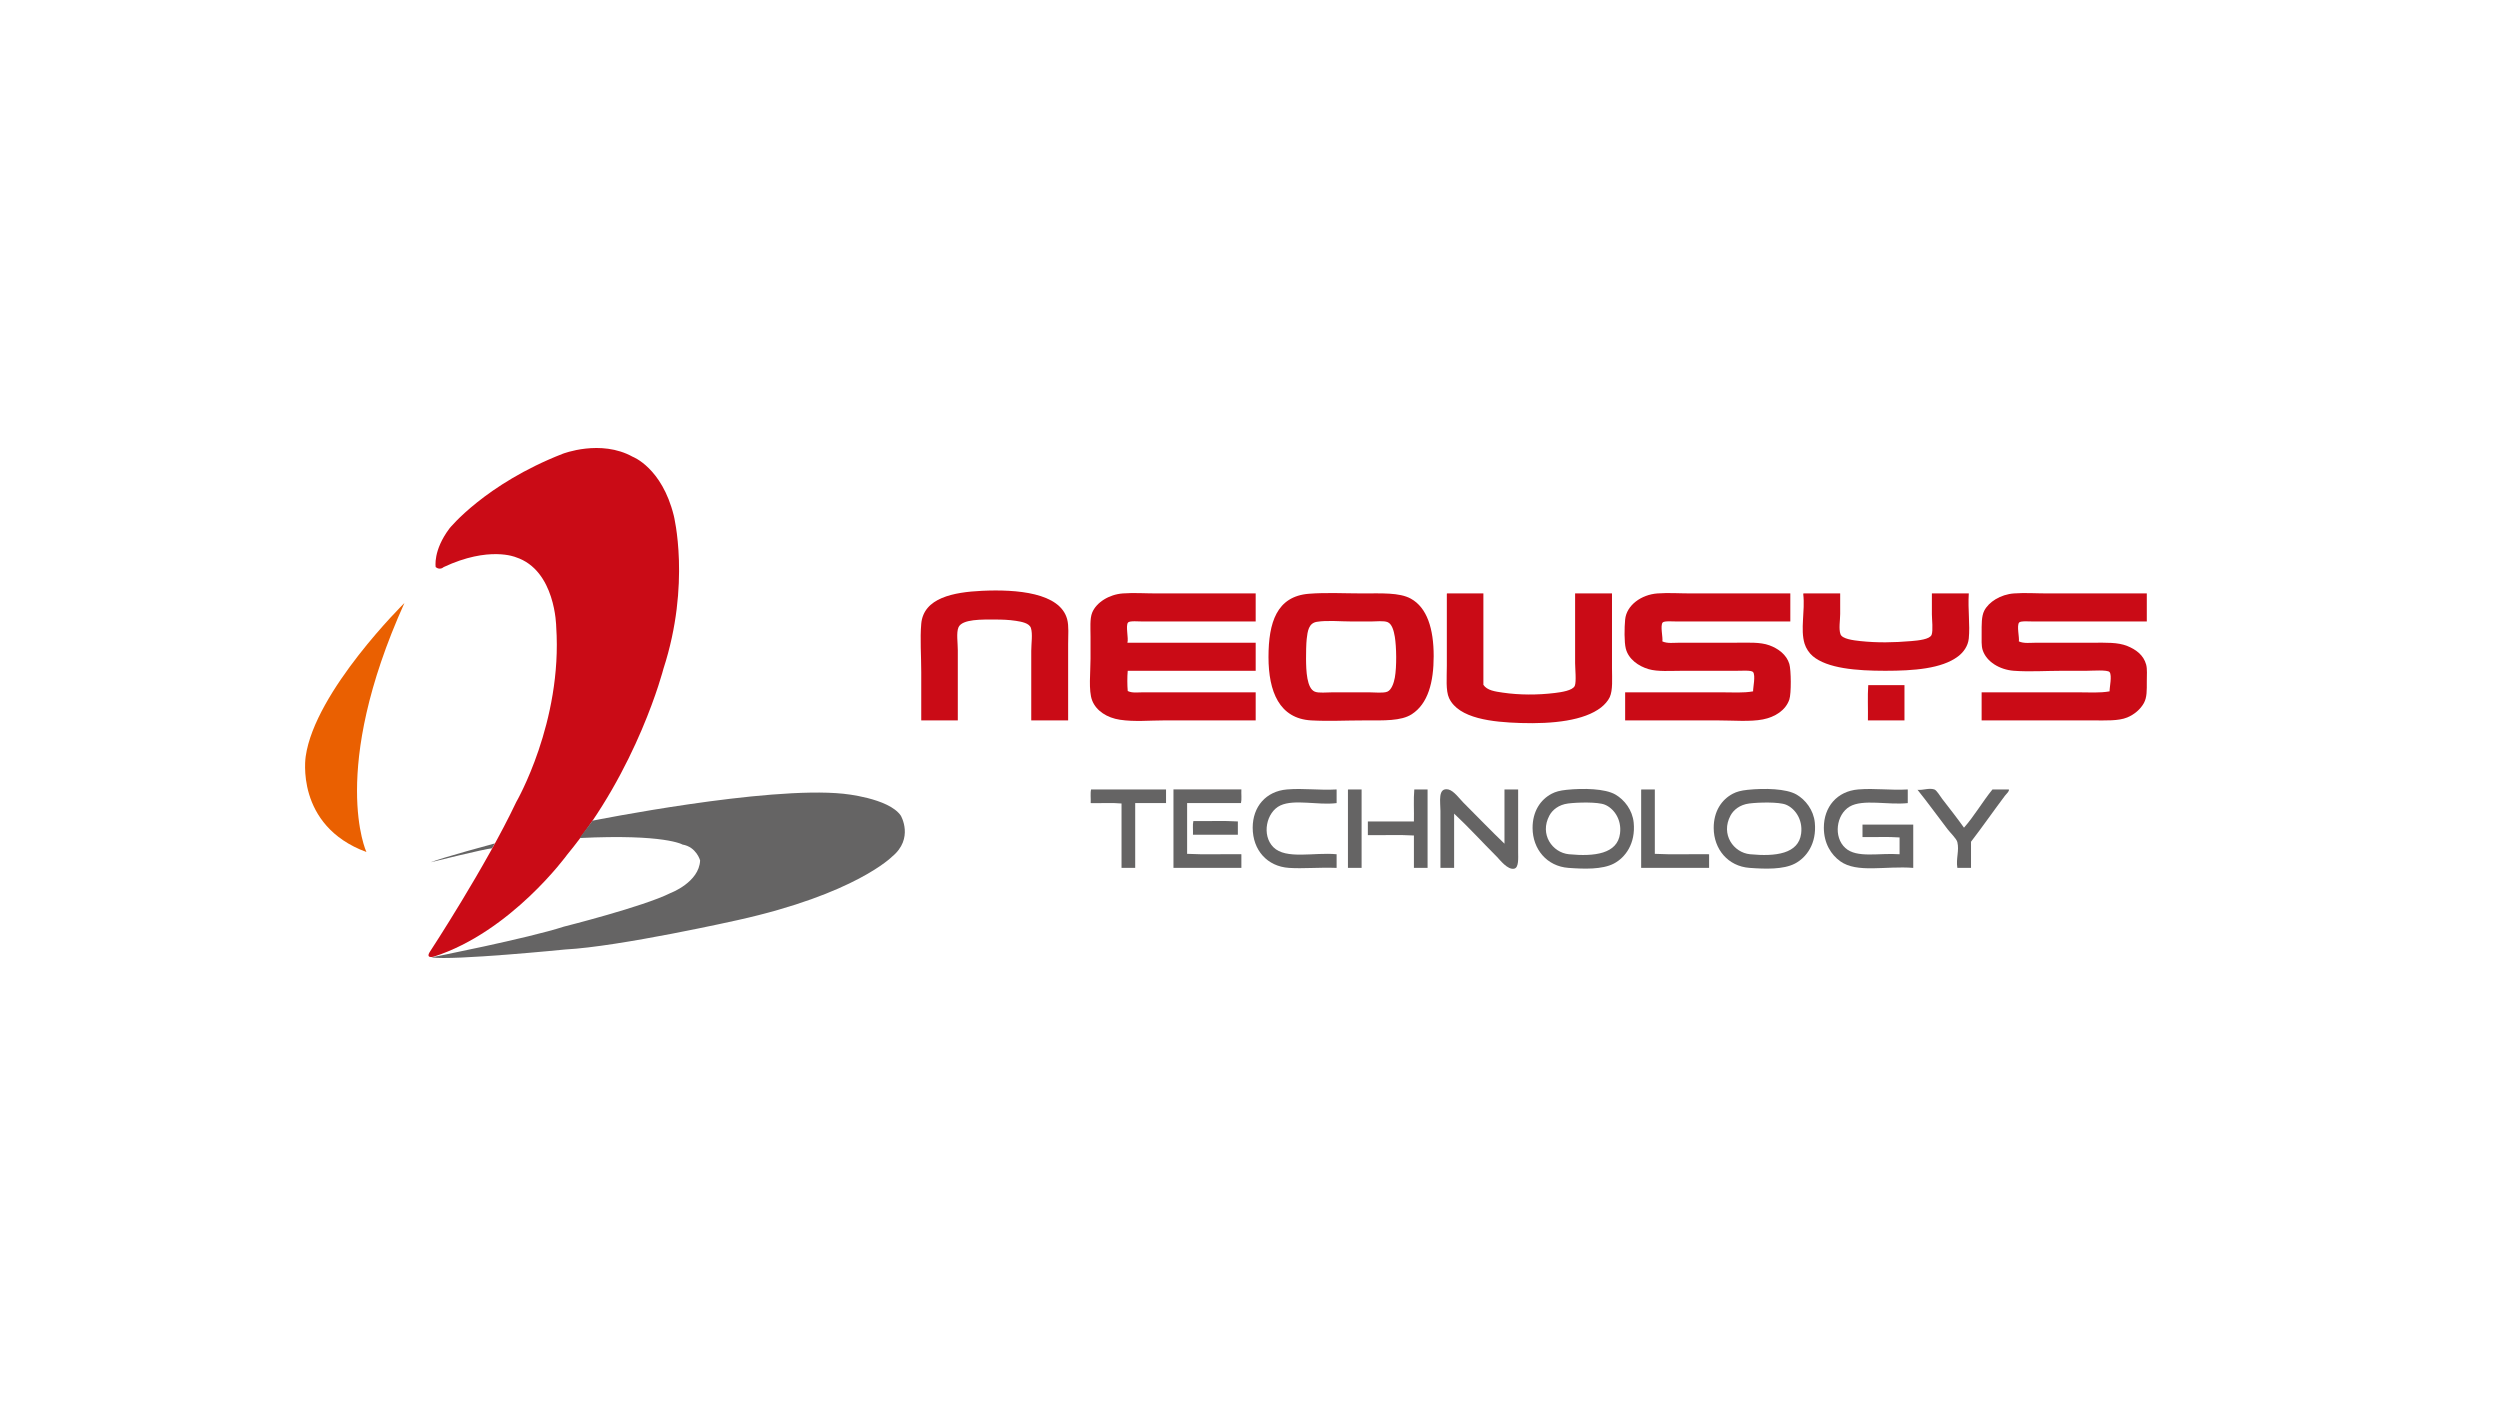
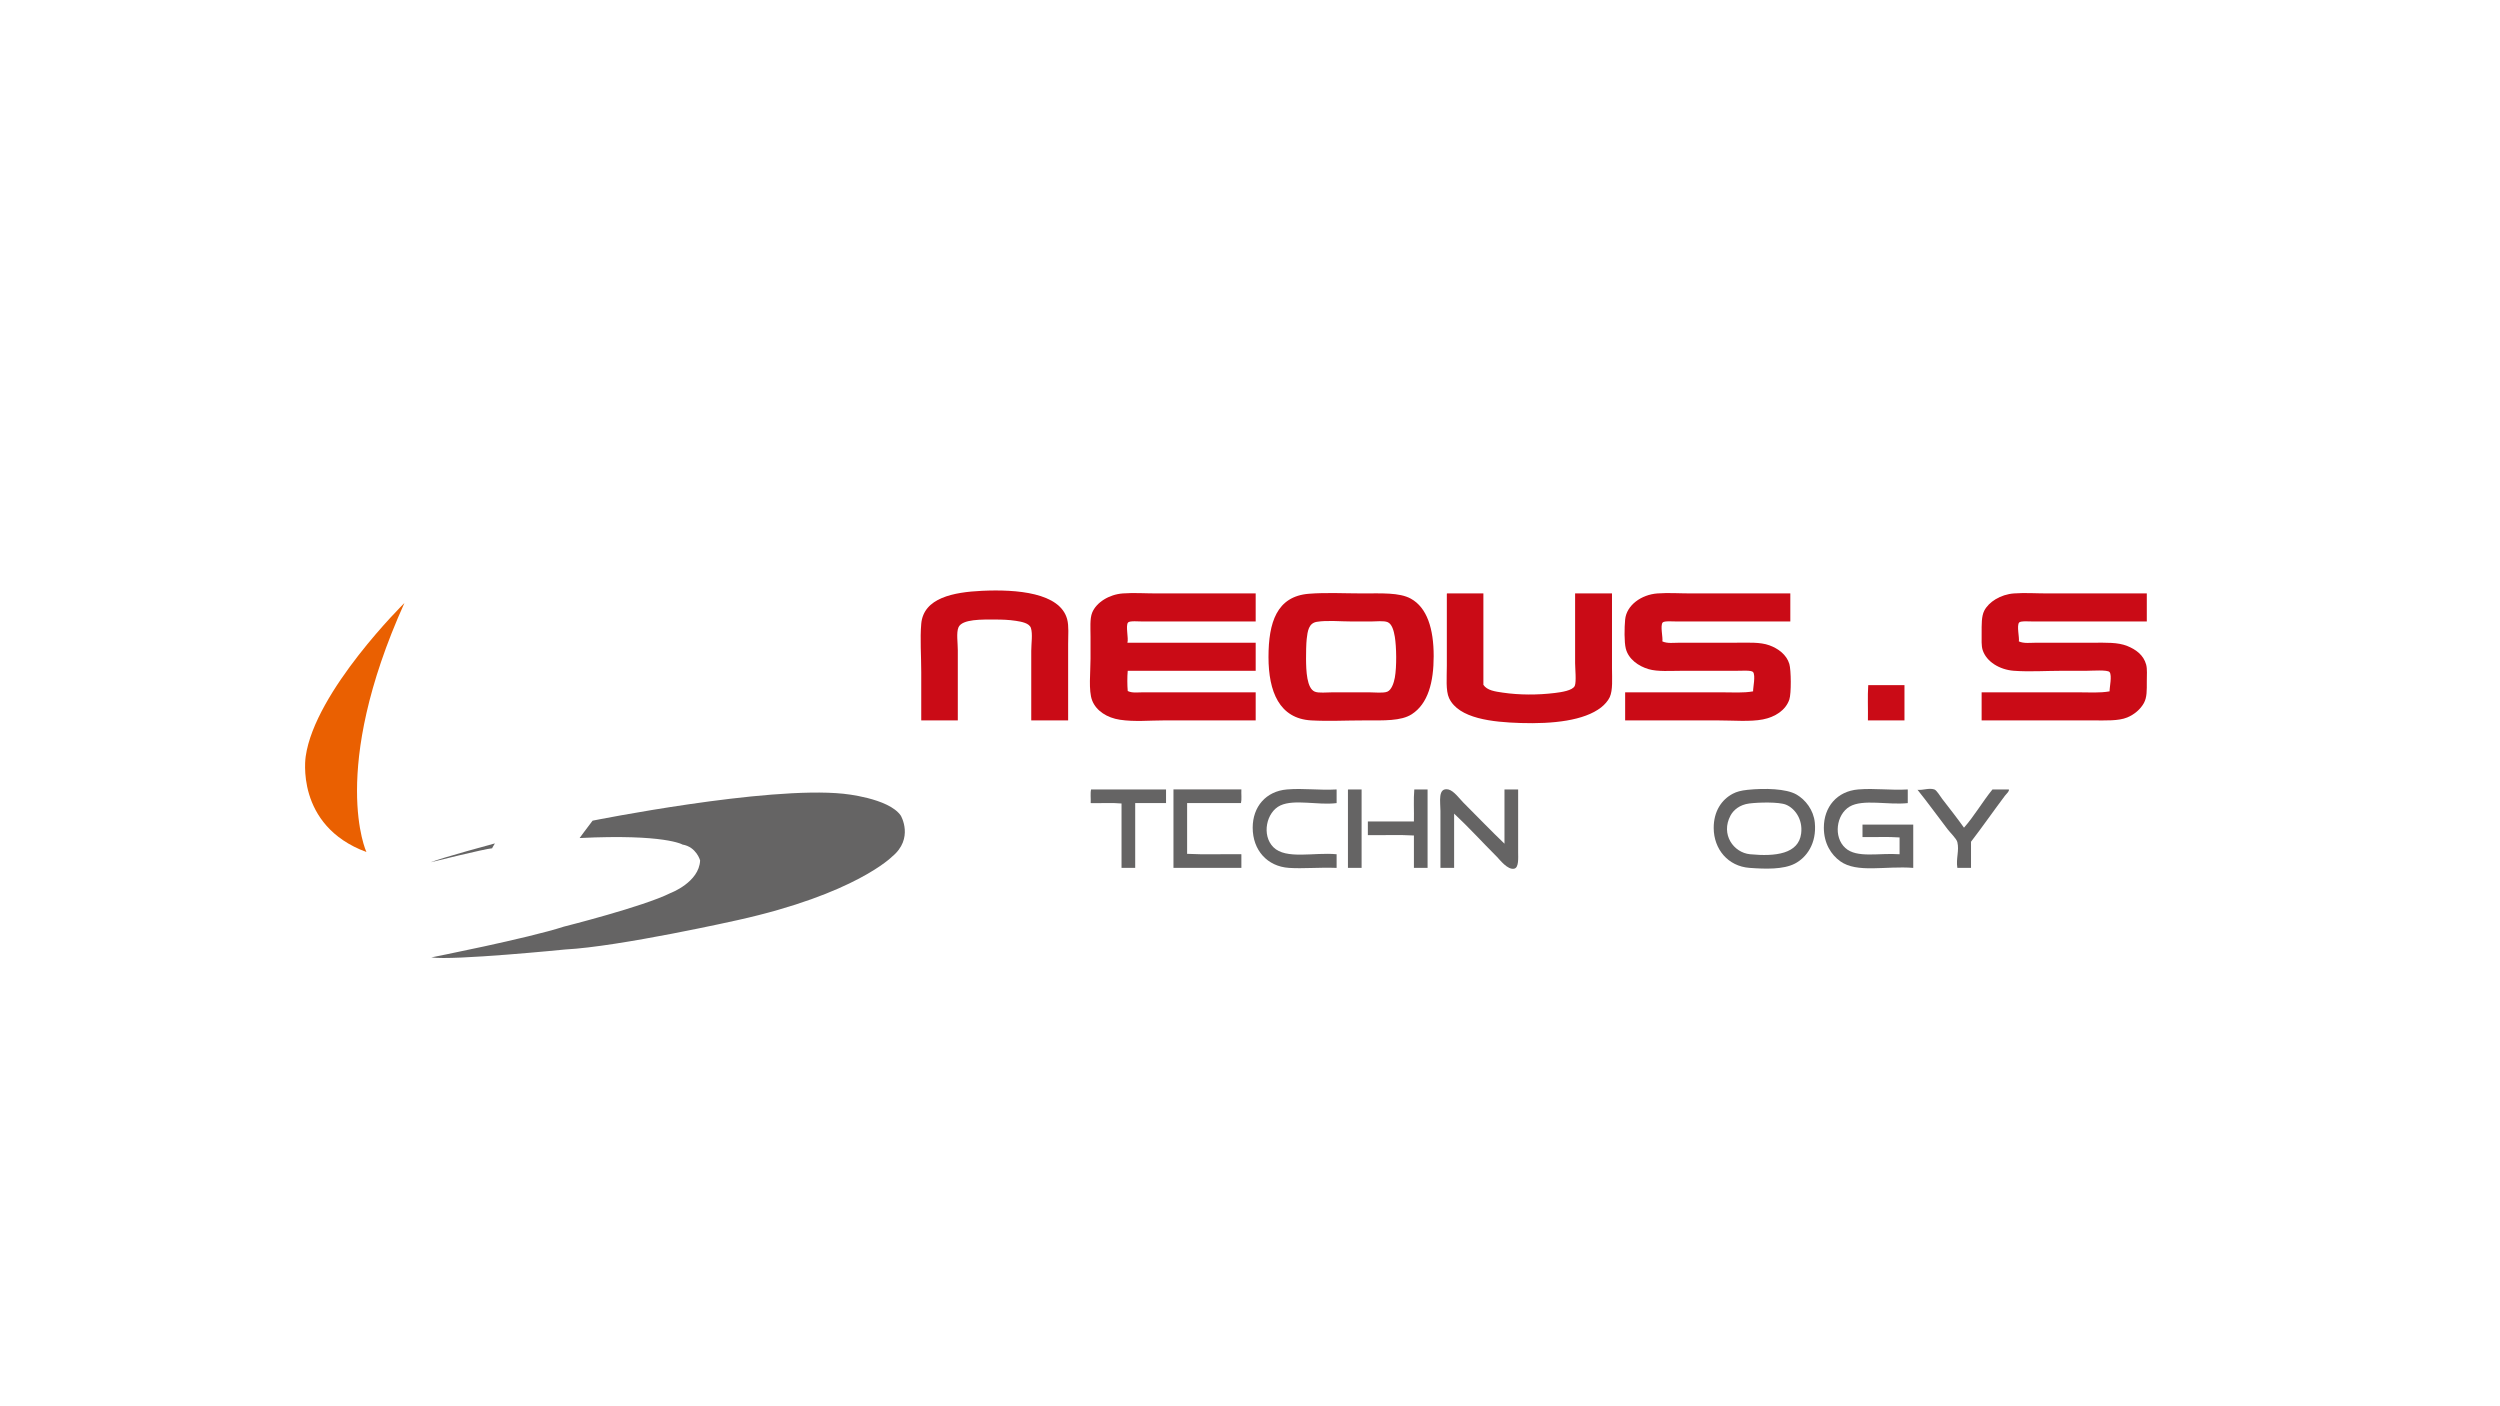
<svg xmlns="http://www.w3.org/2000/svg" width="1250" height="703" viewBox="0 0 1250 703">
  <defs>
    <style>.d,.e{fill:#ca0b16;}.f,.e{fill-rule:evenodd;}.f,.g{fill:#656464;}.h{fill:#ea6001;}.i{fill:none;}</style>
  </defs>
  <g id="a">
    <g>
      <g>
        <path class="g" d="M247.458,421.697s-26.593,7.171-32.157,9.445c0,0,27.463-6.821,30.762-6.994,0,0,.354-.875,1.395-2.451Z" />
        <path class="h" d="M202.208,301.511s-44.725,44.066-49.361,76.706c0,0-5.558,34.508,30.362,47.8,0,0-18.855-40.504,19-124.505Z" />
-         <path class="d" d="M221.796,283.555s-1.728,1.741-3.949,0c0,0-1.478-8.197,6.916-19.378,0,0,17.778-22.109,56.549-37.267,0,0,19.011-7.45,35.065,1.492,0,0,14.567,5.466,20.495,29.316,0,0,8.643,34.284-5.183,76.769,0,0-12.844,50.184-48.154,92.914,0,0-27.9,38.507-66.671,50.932,0,0-4.444,1.24-1.733-2.734,0,0,27.66-42.235,42.966-74.534,0,0,23.215-39.997,20.01-87.696,0,0-.251-28.319-20.25-34.78,0,0-13.337-5.714-36.06,4.966Z" />
        <path class="g" d="M296.3,410.332s86.905-17.427,125.374-13.463c0,0,22.71,2.101,28.732,10.958,0,0,6.724,11.423-4.403,20.517,0,0-18.308,18.651-77.168,31.709,0,0-59.099,13.29-86.208,14.685,0,0-55.857,5.596-66.978,3.965,0,0,48.436-9.56,66.281-15.387,0,0,39.859-10.024,53.295-16.786,0,0,14.375-5.364,14.833-16.32,0,0-1.847-6.762-8.806-7.929,0,0-8.805-5.363-51.448-3.264,0,0,3.481-4.775,6.494-8.685Z" />
      </g>
      <g>
        <path class="e" d="M534.073,360.201h-18.448v-34.763c0-3.641,.786-8.494-.162-11.426-.801-2.472-4.736-3.16-7.509-3.592-3.524-.543-6.973-.65-10.445-.65-6.286,0-16.455-.331-18.276,3.914-1.14,2.659-.328,7.764-.328,11.426v35.091h-18.283v-24.155c0-8.374-.651-16.638,0-24.157,1.14-13.006,16.232-15.816,30.362-16.482,17.36-.819,39.041,.924,42.596,14.197,.916,3.428,.493,7.932,.493,12.407v38.191Z" />
        <path class="e" d="M627.842,296.713v14.033h-56.303c-2.108,0-6.693-.439-7.504,.492-1.358,1.546,.343,7.978-.328,10.12h64.136v14.037h-63.974c-.281,2.998-.26,7.117,0,10.12,2.222,1.099,5.001,.648,7.51,.648h56.465v14.038h-45.531c-7.54,0-15.071,.783-22.362-.328-6.359-.968-11.83-4.39-13.87-9.63-1.909-4.918-.816-14.295-.816-20.887v-10.936c0-4.221-.406-9.042,.816-12.079,2.051-5.112,8.462-9.126,15.342-9.628,5.511-.408,11.028,0,16.643,0h49.777Z" />
        <path class="e" d="M654.488,296.877c8.732-.684,17.777-.164,26.931-.164,9.102,0,18.299-.538,23.992,2.613,8.149,4.499,11.428,15.061,11.428,28.728,0,13.026-2.81,23.785-10.934,29.046-5.381,3.485-14.062,3.102-23.501,3.102-9.842,0-17.97,.487-26.771,0-15.945-.884-21.384-14.39-21.384-31.662s4.106-30.4,20.239-31.663Zm-1.145,22.685c-.255,2.319-.333,6.961-.322,9.794,.031,6.089,.358,14.843,4.407,16.482,1.967,.796,5.949,.325,8.816,.325h18.438c2.82,0,6.953,.508,8.982-.325,2.066-.851,3.264-4.304,3.752-7.015,1-5.606,.807-15.457,0-20.403-.52-3.159-1.457-6.453-3.596-7.346-1.967-.825-5.829-.328-8.484-.328h-8.977c-6.198,0-12.75-.69-17.954,.164-4.08,.674-4.606,4.637-5.064,8.651Z" />
        <path class="e" d="M723.579,296.713h18.115v45.699c1.838,2.812,5.871,3.343,9.789,3.915,8.035,1.177,17.232,1.241,25.954,.164,3.149-.388,8.946-1.195,9.961-3.591,.849-2.006,.157-8.836,.157-11.423v-34.764h18.443c.005,11.803,0,25.077,0,37.377,.005,5.214,.5,10.939-1.14,14.522-.848,1.861-2.685,3.839-4.247,5.062-8.535,6.692-24.221,8.34-40.311,7.834-14.063-.442-30.929-2.18-35.743-12.404-1.764-3.755-1.14-10.335-1.14-16.158v-35.743c-.015-.229-.026-.46,.162-.489Z" />
        <path class="e" d="M895.16,296.713v14.033h-56.309c-2.212,0-6.74-.388-7.505,.492-1.337,1.538,.209,7.65-.166,9.466,2.551,1.155,5.708,.653,8.649,.653h27.749c6.568,0,12.454-.398,17.137,1.306,4.361,1.585,8.561,4.647,9.956,9.302,.895,2.993,1.025,14.767,0,17.791-1.816,5.36-7.098,8.753-13.223,9.956-6.36,1.248-14.885,.488-22.686,.488h-46.187v-14.038h48.471c5.225,0,10.575,.393,15.508-.486-.088-1.744,1.333-7.887,0-9.63-.785-1.022-5.495-.651-8.321-.651h-26.771c-6.219,0-12.516,.529-17.136-.816-5.028-1.465-10.086-4.968-11.423-10.284-.833-3.297-.708-10.484-.328-14.525,.676-7.132,8.056-12.462,16.159-13.058,5.516-.408,11.028,0,16.647,0h49.778Z" />
        <path class="e" d="M1073.403,296.713v14.033h-56.314c-2.211,0-6.734-.38-7.504,.492-1.343,1.527,.213,7.656-.161,9.466,2.586,1.155,5.792,.653,8.81,.653h28.238c6.661,0,12.36-.274,17.133,1.631,4.309,1.717,8.165,4.509,9.471,9.305,.598,2.204,.328,5.474,.328,8.16,0,4.894,.12,8.194-1.472,11.098-1.692,3.073-4.788,5.733-8.327,7.179-4.434,1.821-10.825,1.47-17.133,1.47h-55.659v-14.038h48.477c5.225,0,10.57,.393,15.503-.486-.093-1.744,1.333-7.887,0-9.63-.962-1.262-8.987-.651-11.59-.651h-12.073c-8.056,0-16.367,.565-24.157,0-7.172-.523-13.808-4.549-15.67-10.447-.656-2.086-.489-5.089-.489-8.162,0-4.583-.109-8.631,1.306-11.423,2.227-4.379,8.119-8.155,14.853-8.65,5.51-.408,11.028,0,16.648,0h49.783Z" />
        <g>
-           <path class="e" d="M901.806,296.713h18.283v10.281c0,3.156-.807,7.455,.156,10.119,.859,2.379,6.417,3.053,9.961,3.43,8.54,.901,16.524,.752,25.454,0,3.591-.304,9.196-.866,10.127-3.102,.838-2.026,.162-7.876,.157-10.28,0-3.448,.005-6.656,0-10.447h18.449c-.505,8.28,.682,15.53,0,22.524-.385,3.856-2.696,6.943-5.386,8.977-8.155,6.165-22.248,7.181-36.404,7.181-14.452,0-28.961-1.202-36.232-7.342-1.801-1.53-3.356-3.867-4.08-6.206-2.201-7.144,.308-16.432-.65-24.645-.01-.229-.026-.46,.167-.489Z" />
          <path class="e" d="M934.119,342.572h18.115v17.629h-18.277c.109-5.82-.218-12.076,.162-17.629Z" />
        </g>
      </g>
      <g>
        <path class="f" d="M545.544,394.718h37.474c.016,1.472,.016,5.35,0,6.83h-15.419v32.396h-6.834v-32.201c-4.741-.458-10.34-.068-15.419-.196,.13-2.209-.26-4.944,.198-6.83Z" />
        <path class="f" d="M668.311,394.718v6.83c-9.305,1.191-21.072-2.097-28.109,1.171-7.01,3.25-9.524,14.863-3.507,20.884,6.296,6.295,20.411,2.433,31.615,3.516v6.825c-8.727-.341-16.778,.471-23.809,0-10.851-.723-18.152-8.84-18.152-20.101,0-10.468,6.599-18.24,17.179-19.125,8.265-.695,16.175,.518,24.783,0Z" />
        <g>
          <path class="f" d="M674.17,394.718h6.631v39.226h-6.829v-38.644c-.015-.275-.036-.551,.198-.582Z" />
          <path class="f" d="M713.79,394.718v39.226h-6.833v-16.198c-7.287-.453-15.42-.062-23.029-.196v-6.83h23.029c.13-5.269-.261-11.059,.192-16.003h6.64Z" />
        </g>
        <path class="f" d="M752.238,421.845v-27.127h6.833v31.225c0,2.964,.427,7.853-1.951,8.391-3.315,.758-7.281-4.541-8.587-5.851-7.354-7.344-14.082-14.773-21.473-21.668v27.129h-6.837c.005-7.955,0-19.237,0-28.493,0-4.536-1.437-11.788,3.913-10.733,2.69,.533,5.782,4.809,7.411,6.442,6.958,6.95,14.129,14.405,20.692,20.684Z" />
-         <path class="f" d="M783.271,394.911c8.504-.882,19.27-.609,24.397,2.342,4.595,2.644,8.561,7.816,9.175,14.054,1.026,10.487-4.194,17.499-9.95,20.495-5.782,3.002-14.801,2.716-22.648,2.143-10.856-.791-17.908-9.407-17.955-19.906-.036-8.34,3.934-14.228,9.565-17.176,1.905-.994,4.028-1.601,7.417-1.952Zm-8.582,12.88c-5.032,9.415,1.545,18.519,9.752,19.328,12.839,1.252,24.283-.2,25.568-10.348,.943-7.413-3.419-12.764-7.614-14.442-3.549-1.428-13.639-1.183-18.35-.585-4.731,.601-7.864,3.237-9.357,6.047Z" />
-         <path class="f" d="M820.777,394.718h6.635v32.201c8.65,.458,18.153,.068,27.135,.2v6.825h-33.968v-38.644c-.015-.275-.026-.551,.198-.582Z" />
        <path class="f" d="M873.828,394.911c8.504-.882,19.27-.609,24.397,2.342,4.59,2.644,8.566,7.816,9.18,14.054,1.025,10.487-4.189,17.499-9.961,20.495-5.771,3.002-14.795,2.716-22.633,2.143-10.866-.791-17.912-9.407-17.959-19.906-.037-8.34,3.928-14.228,9.565-17.176,1.904-.994,4.023-1.601,7.411-1.952Zm-8.582,12.88c-5.022,9.415,1.556,18.519,9.758,19.328,12.833,1.252,24.278-.2,25.568-10.348,.942-7.413-3.424-12.764-7.609-14.442-3.55-1.428-13.651-1.183-18.351-.585-4.73,.601-7.868,3.237-9.367,6.047Z" />
        <path class="f" d="M953.884,394.718v6.83c-9.743,1.077-22.451-2.168-29.081,1.757-6.708,3.97-8.186,15.204-2.144,20.688,5.782,5.242,16.918,2.376,27.129,3.126v-8.399c-5.792-.452-12.428-.062-18.543-.196v-6.239h25.375v21.659c-13.963-1.095-28.025,2.743-36.497-3.312-4.506-3.224-8.201-8.881-8.201-16.789,0-10.359,6.541-18.23,17.178-19.125,8.269-.695,16.17,.518,24.783,0Z" />
        <path class="f" d="M958.766,394.911c2.935,.266,5.678-1.056,8.395-.192,1.197,.38,2.961,3.471,3.902,4.684,3.613,4.674,7.854,10.08,10.929,14.441,5.22-5.907,9.253-12.994,14.249-19.125h8.197c.286,.986-1.145,2.055-1.952,3.125-5.522,7.336-11.33,15.686-16.981,23.028v13.073h-6.828c-.76-4.757,1.035-8.564,0-12.878-.417-1.733-3.471-4.6-4.876-6.442-5.017-6.547-10.289-13.841-15.035-19.714Z" />
        <g>
          <path class="f" d="M620.687,394.718c-.12,2.219,.25,4.928-.198,6.83h-26.932v25.37c8.655,.458,18.152,.068,27.13,.2v6.825h-33.957v-39.226h33.957Z" />
-           <path class="f" d="M618.933,410.721v6.636h-22.451c.125-2.212-.255-4.947,.198-6.831,7.354,.128,15.222-.257,22.253,.196Z" />
        </g>
      </g>
    </g>
  </g>
  <g id="b">
    <rect class="i" width="1250" height="703" />
  </g>
  <g id="c" />
</svg>